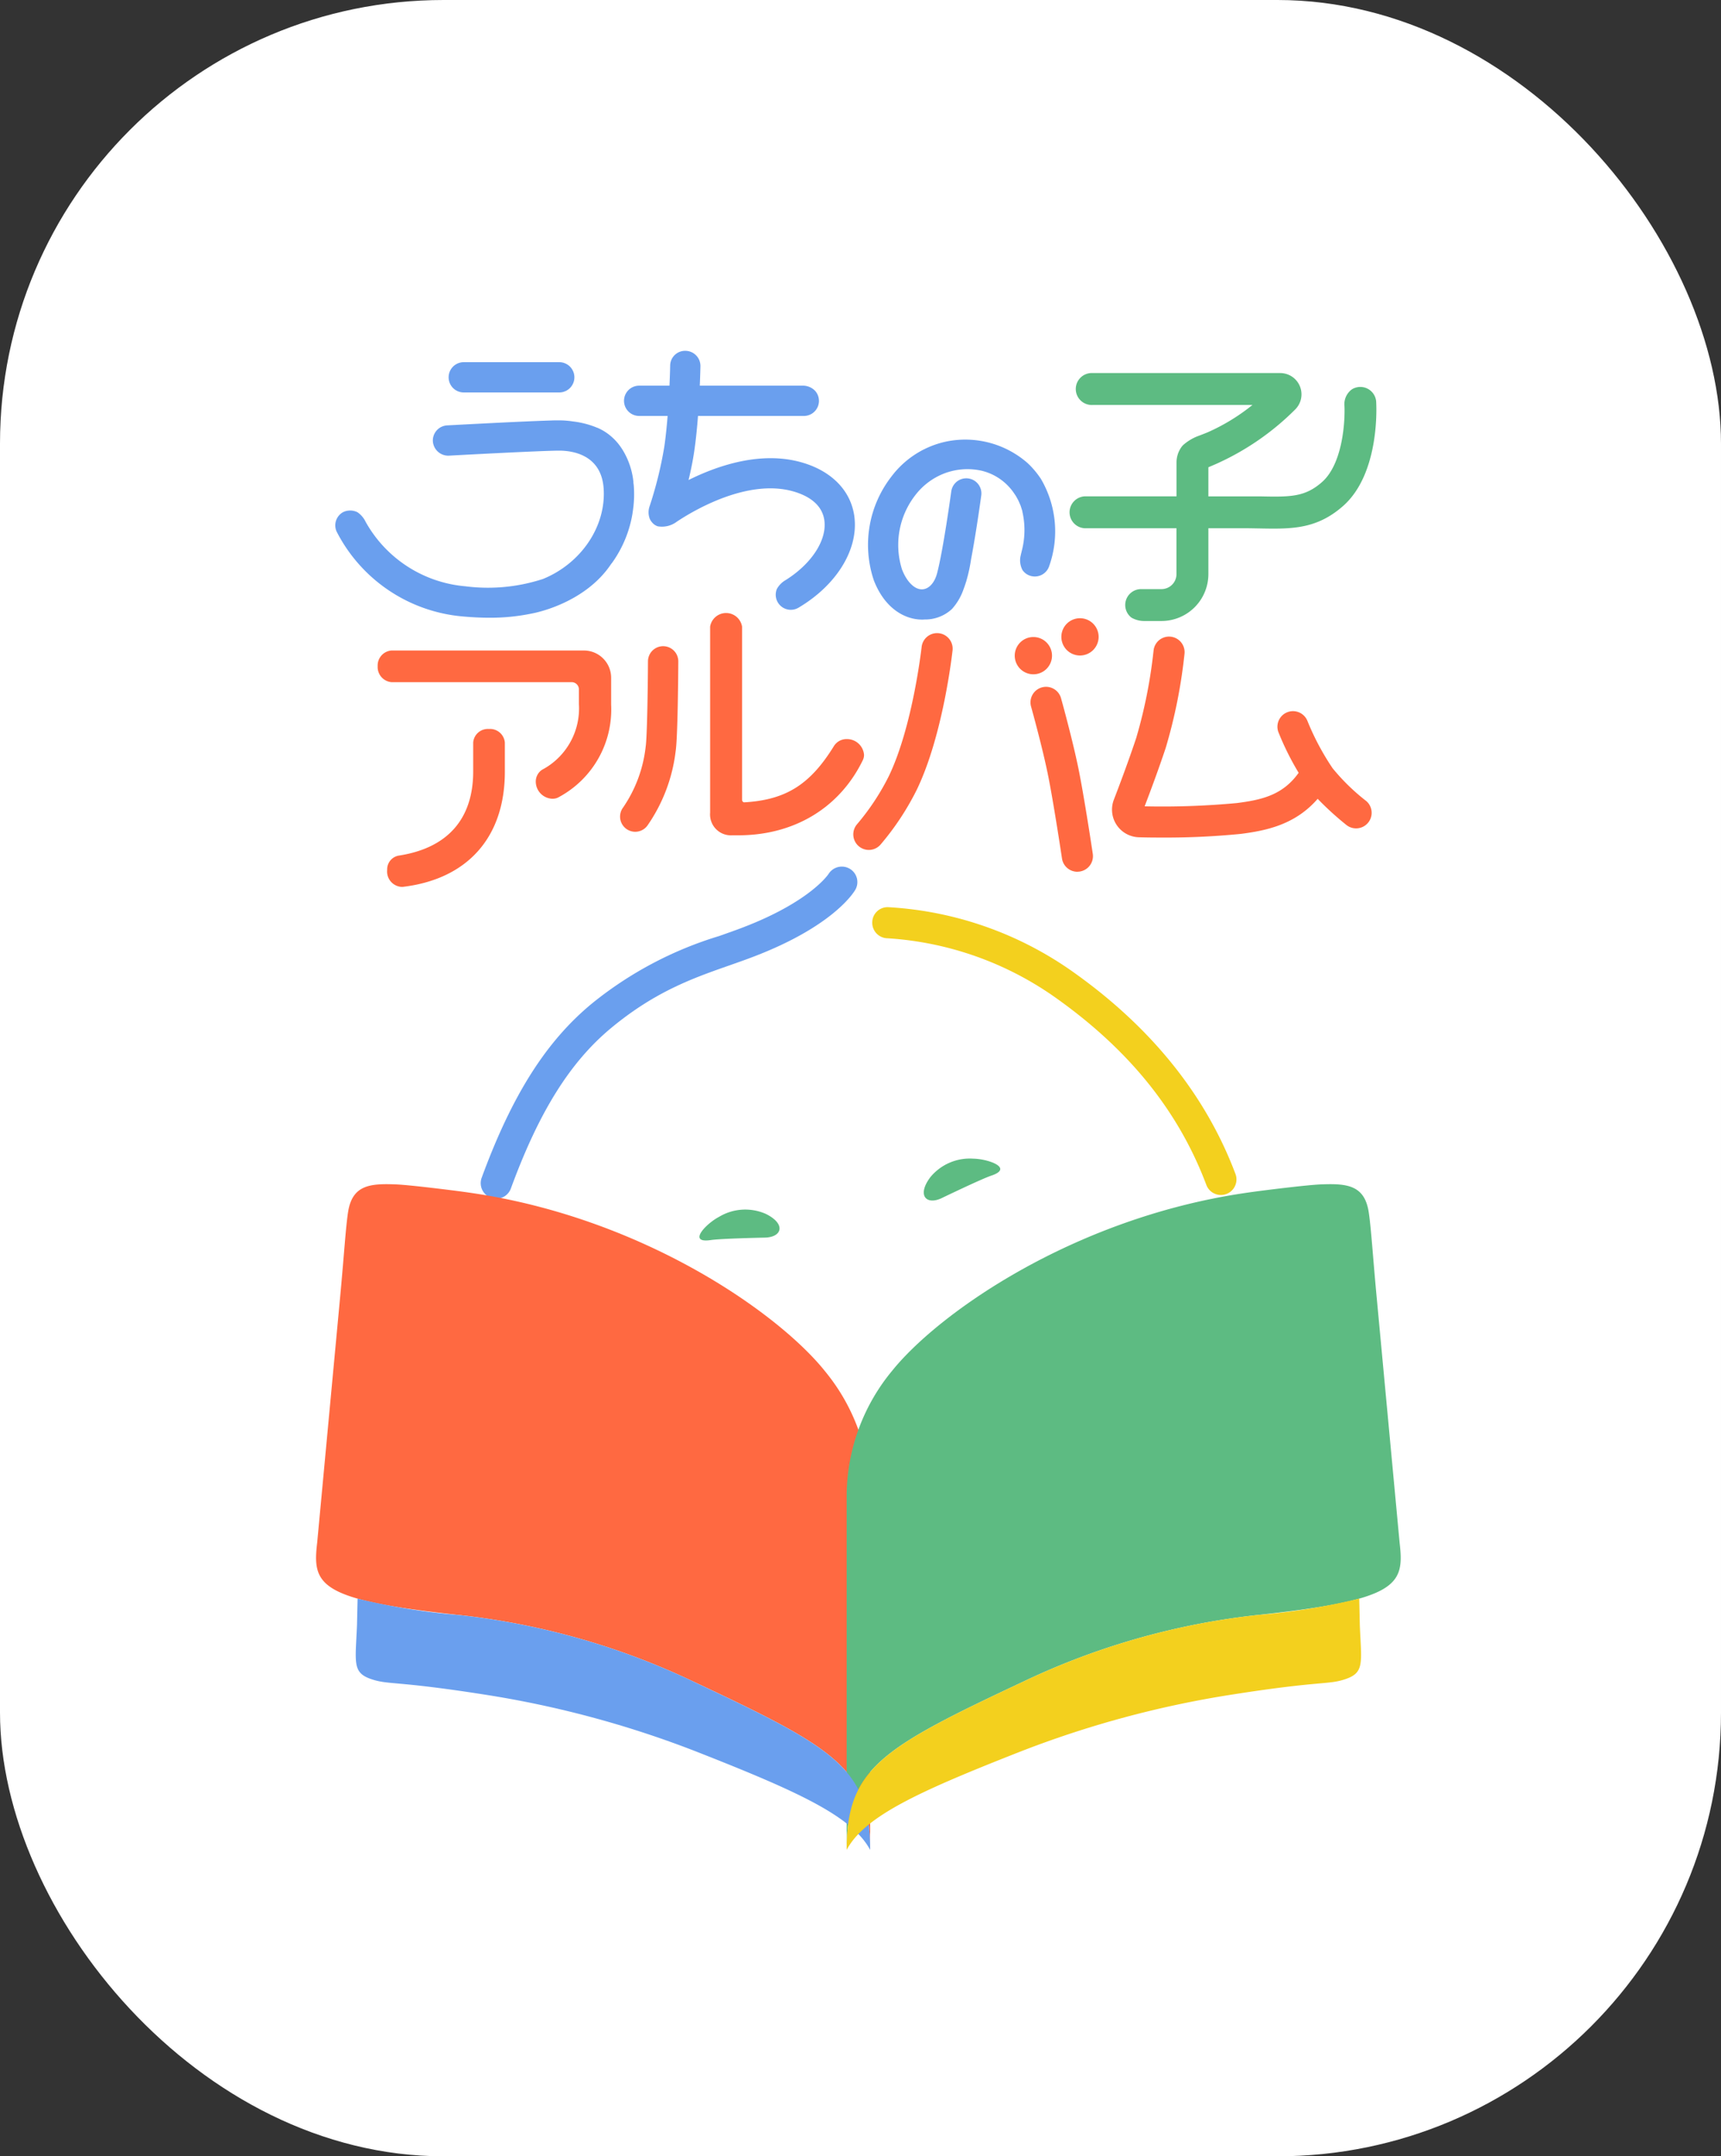
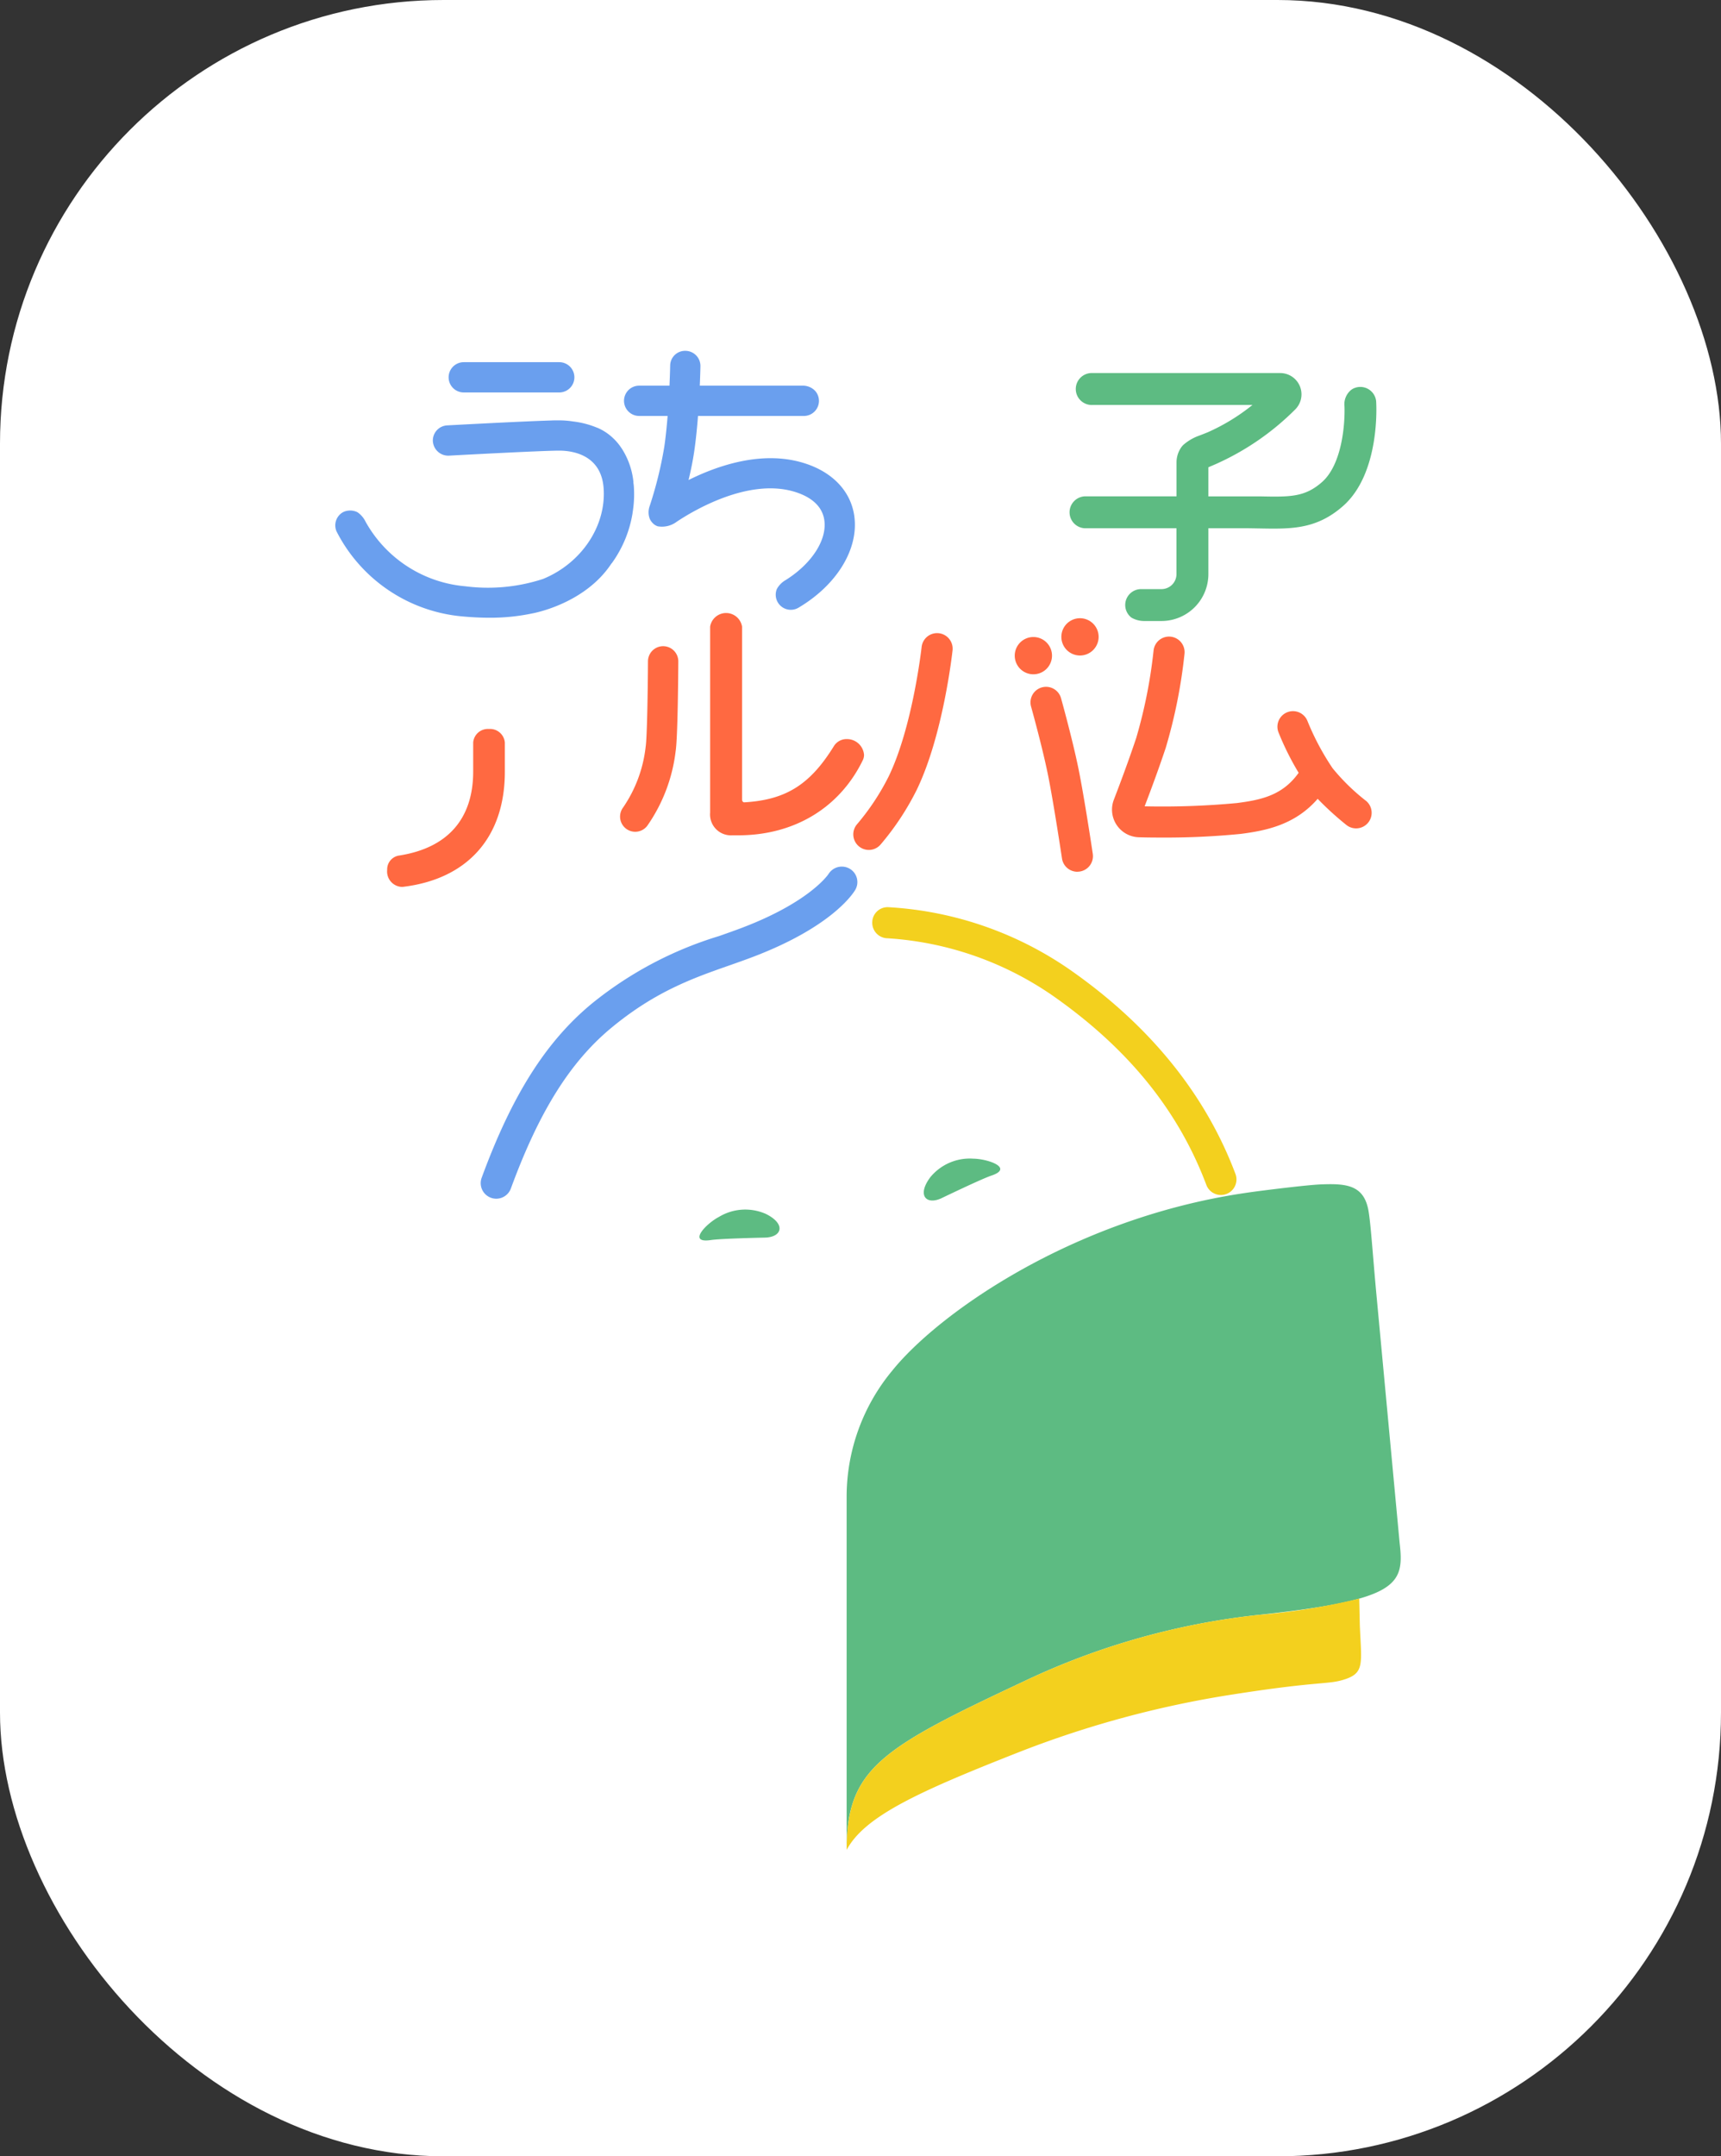
<svg xmlns="http://www.w3.org/2000/svg" width="194" height="243" viewBox="0 0 194 243">
  <rect x="0" y="0" width="194" height="243" fill="#333333" stroke="none" />
  <g id="グループ_15056" data-name="グループ 15056" transform="translate(-293 -176)">
    <rect id="長方形_11146" data-name="長方形 11146" width="194" height="243" rx="50" transform="translate(293 176)" fill="#fff" />
    <g id="グループ_14964" data-name="グループ 14964" transform="translate(328.628 215.536)">
      <g id="logo-uchinoko-album" transform="translate(0)">
        <g id="グループ_14369" data-name="グループ 14369">
          <path id="パス_12557" data-name="パス 12557" d="M30.365,4.944H19.6a1.706,1.706,0,1,1,0-3.412H30.365a1.706,1.706,0,1,1,0,3.412" transform="translate(-2.951 -0.253)" fill="#6a9fee" />
          <path id="パス_12558" data-name="パス 12558" d="M68.685,18.7c-.381-2.931-2.557-5.167-5.972-6.136-4.594-1.3-9.461.37-12.725,1.995.251-1.035.486-2.166.647-3.276.183-1.255.318-2.634.419-3.943h11.93a1.7,1.7,0,0,0,1.288-2.814,1.9,1.9,0,0,0-1.334-.6H51.256c.054-1.245.071-2.1.073-2.189A1.707,1.707,0,0,0,49.654,0a1.681,1.681,0,0,0-1.737,1.675c0,.021-.018.931-.078,2.251H44.421a1.706,1.706,0,0,0,0,3.413h3.208c-.093,1.166-.213,2.367-.371,3.452a44.393,44.393,0,0,1-1.633,6.646h0v0l-.043.129a2.053,2.053,0,0,0,.04,1.378c.012.025.025.05.038.075a1.378,1.378,0,0,0,.144.226,1.72,1.72,0,0,0,.351.35,1.644,1.644,0,0,0,.35.178,2.767,2.767,0,0,0,2.123-.492l.063-.042.038-.027,0,0c1.813-1.2,7.9-4.834,13.053-3.374,1.465.416,3.263,1.324,3.519,3.293.282,2.168-1.378,4.759-4.165,6.576l-.057.036c-.085.055-.144.09-.231.144a2.605,2.605,0,0,0-.9.944c0,.009-.007.019-.011.029a1.223,1.223,0,0,0-.077.24,1.7,1.7,0,0,0,2.53,1.843c4.3-2.547,6.77-6.572,6.291-10.253" transform="translate(-8 0)" fill="#6a9fee" />
          <path id="パス_12559" data-name="パス 12559" d="M139.47,6.247a1.794,1.794,0,0,0-2.253-1.623l-.042.013a1.753,1.753,0,0,0-.268.1c-.031.015-.063.033-.094.051s-.084.051-.124.078a2.069,2.069,0,0,0-.795,1.864V6.727c.073,1.919-.245,6.547-2.538,8.563-1.958,1.723-3.646,1.672-7.009,1.607h-.231c-.013,0-.025,0-.038,0h-5.525V13.618l.816-.352h0a29.762,29.762,0,0,0,9-6.193A2.4,2.4,0,0,0,128.648,3H107.5a1.8,1.8,0,1,0,0,3.595h18.02a22.539,22.539,0,0,1-5.028,3.073l-.247.1c-.146.06-.292.118-.44.174-.174.067-.332.128-.4.151a5.445,5.445,0,0,0-1.717,1.04l-.034.039c-.043.045-.08.094-.119.142a2.949,2.949,0,0,0-.235.378l-.006.011a2.977,2.977,0,0,0-.332,1.369v3.822H106.8a1.8,1.8,0,1,0,0,3.595h10.157v5.168a1.692,1.692,0,0,1-1.69,1.69h-2.291a1.792,1.792,0,0,0-1.093,3.216,2.883,2.883,0,0,0,1.385.379h2a5.291,5.291,0,0,0,5.285-5.285V20.486h3.7c.721,0,1.392.013,2.023.024.556.011,1.093.021,1.617.021,2.866,0,5.293-.306,7.835-2.542,4.2-3.693,3.761-11.415,3.74-11.742" transform="translate(-19.966 -0.495)" fill="#5dbb82" />
-           <path id="パス_12560" data-name="パス 12560" d="M95.885,16.328c-.074-.112-.154-.226-.238-.342l0,0a9.621,9.621,0,0,0-.656-.8c-.057-.063-.114-.126-.172-.187-.128-.134-.266-.266-.41-.4a10.653,10.653,0,0,0-8.865-2.453,10.44,10.44,0,0,0-6.471,4.021,12.537,12.537,0,0,0-1.965,11.674c1.267,3.27,3.593,4.422,5.434,4.422.078,0,.155,0,.231-.006.014,0,.028-.005.041-.006a4.413,4.413,0,0,0,3.1-1.182,6.451,6.451,0,0,0,1.3-2.211c.01-.023.017-.048.026-.071q.132-.352.24-.7c.013-.046.033-.086.045-.132.006-.022.012-.048.018-.071a18.127,18.127,0,0,0,.521-2.391c.59-3.093,1.129-7.04,1.158-7.256a1.706,1.706,0,0,0-3.38-.459c-.01.066-.917,6.7-1.612,9.29-.286,1.062-.917,1.746-1.647,1.785-.851.048-1.748-.813-2.3-2.242a9.147,9.147,0,0,1,1.5-8.371,7.546,7.546,0,0,1,2.641-2.174h0a7.319,7.319,0,0,1,4.852-.574A6.149,6.149,0,0,1,93,18.157c.015.021.032.039.046.061.094.141.174.294.256.444.02.038.045.075.064.113.065.129.121.265.178.4.048.111.1.221.137.33.02.057.035.117.053.175.043.135.092.273.122.4l-.012-.012a9.288,9.288,0,0,1-.047,4.4l-.1.406,0,.015-.016.072a2.338,2.338,0,0,0,.192,1.736l0,0a1.432,1.432,0,0,0,.1.124,1.657,1.657,0,0,0,.183.185l.01.009a1.706,1.706,0,0,0,2.721-.819,11.689,11.689,0,0,0-.995-9.872" transform="translate(-14.232 -1.976)" fill="#6a9fee" />
          <path id="パス_12561" data-name="パス 12561" d="M36.242,16.728c-.01-.125-.032-.239-.046-.361l.011-.01a8.558,8.558,0,0,0-1.151-3.528h.005c-.015-.025-.032-.044-.046-.069-.088-.142-.176-.276-.264-.4a6.15,6.15,0,0,0-.836-.969l-.084-.078a5.993,5.993,0,0,0-1.7-1.1v.007A10.146,10.146,0,0,0,29.4,9.507a10.328,10.328,0,0,0-1.554-.123l-.33,0c-.371,0-.6.014-.6.014-3.231.093-11.327.531-11.71.552a1.707,1.707,0,0,0-1.611,1.8,1.771,1.771,0,0,0,.04.26,1.736,1.736,0,0,0,1.805,1.349c.762-.042,10.448-.563,12.4-.563,1.405,0,4.706.409,5,4.193.328,4.267-2.478,8.488-6.824,10.266a20,20,0,0,1-8.786.824A14.266,14.266,0,0,1,6.019,20.824h0l0,0h0A2.765,2.765,0,0,0,5.1,19.739a1.88,1.88,0,0,0-.934-.194l.008.005a1.69,1.69,0,0,0-.714.185,1.7,1.7,0,0,0-.714,2.182,17.672,17.672,0,0,0,14.157,9.559c1.091.1,2.105.15,3.046.15a22.864,22.864,0,0,0,4.8-.475l0,0s5.941-1,8.993-5.659l0,.023A13.242,13.242,0,0,0,36.112,19.8l-.007.006a12.561,12.561,0,0,0,.137-3.083" transform="translate(-0.428 -1.548)" fill="#6a9fee" />
-           <path id="パス_12562" data-name="パス 12562" d="M28,58.116a1.94,1.94,0,0,1-1.86-1.92,1.59,1.59,0,0,1,.7-1.342,7.816,7.816,0,0,0,4.161-7.418V45.791a.815.815,0,0,0-.815-.814H9.874a1.71,1.71,0,0,1-1.557-1.8,1.692,1.692,0,0,1,1.557-1.768H31.568a3.07,3.07,0,0,1,3.066,3.066V47.5a11.2,11.2,0,0,1-5.84,10.4,1.4,1.4,0,0,1-.792.214" transform="translate(-1.372 -7.638)" fill="#ff6941" />
          <path id="パス_12563" data-name="パス 12563" d="M11.192,70.057A1.738,1.738,0,0,1,9.6,68.138a1.575,1.575,0,0,1,1.355-1.614c5.459-.852,8.341-4.127,8.341-9.472V53.79a1.659,1.659,0,0,1,1.769-1.527,1.677,1.677,0,0,1,1.8,1.527v3.293c0,7.373-4.195,12.1-11.507,12.973l-.014,0Z" transform="translate(-1.584 -9.648)" fill="#ff6941" />
          <path id="パス_12564" data-name="パス 12564" d="M57,61.333a2.352,2.352,0,0,1-2.463-2.554V37.815a1.823,1.823,0,0,1,3.6,0V57.3c0,.183.107.316.256.316,4.667-.276,7.4-1.984,10.073-6.3a1.678,1.678,0,0,1,1.5-.828,1.927,1.927,0,0,1,1.92,1.769,1.362,1.362,0,0,1-.133.6c-2.619,5.386-7.74,8.475-14.051,8.475Z" transform="translate(-10.116 -6.734)" fill="#ff6941" />
          <path id="パス_12565" data-name="パス 12565" d="M43.685,61.755a1.71,1.71,0,0,1-1.364-2.738,15.027,15.027,0,0,0,2.541-6.843c.159-1.015.244-6.317.261-9.632a1.709,1.709,0,1,1,3.419.018c-.008,1.422-.061,8.6-.3,10.113a18.471,18.471,0,0,1-3.193,8.4,1.7,1.7,0,0,1-1.366.681" transform="translate(-7.708 -7.556)" fill="#ff6941" />
          <path id="パス_12566" data-name="パス 12566" d="M76,63.485a1.754,1.754,0,0,1-1.34-2.883,26.885,26.885,0,0,0,3.584-5.414c2.706-5.6,3.7-14.506,3.71-14.6a1.754,1.754,0,0,1,3.487.379c-.043.388-1.067,9.594-4.04,15.743a30.35,30.35,0,0,1-4.059,6.146A1.747,1.747,0,0,1,76,63.485" transform="translate(-13.689 -7.239)" fill="#ff6941" />
          <path id="パス_12567" data-name="パス 12567" d="M103.939,67.3a1.754,1.754,0,0,1-1.732-1.495c-.009-.063-.953-6.359-1.6-9.522s-1.873-7.551-1.886-7.6a1.753,1.753,0,1,1,3.378-.942c.052.185,1.269,4.56,1.942,7.83s1.6,9.45,1.637,9.711a1.755,1.755,0,0,1-1.476,1.994,1.729,1.729,0,0,1-.261.019" transform="translate(-18.122 -8.595)" fill="#ff6941" />
          <path id="パス_12568" data-name="パス 12568" d="M100.631,41.577a2.1,2.1,0,1,1-2.1-2.1,2.1,2.1,0,0,1,2.1,2.1" transform="translate(-17.672 -7.225)" fill="#ff6941" />
          <path id="パス_12569" data-name="パス 12569" d="M107.065,38.187a2.1,2.1,0,1,1-2.1-2.1,2.1,2.1,0,0,1,2.1,2.1" transform="translate(-18.851 -5.953)" fill="#ff6941" />
          <path id="パス_12570" data-name="パス 12570" d="M139.223,58.017a23.4,23.4,0,0,1-3.739-3.653,28.922,28.922,0,0,1-2.835-5.324,1.754,1.754,0,0,0-3.283,1.235,31.406,31.406,0,0,0,2.288,4.6c-1.807,2.547-4.231,3.058-6.966,3.41a90.432,90.432,0,0,1-10.394.367c.68-1.777,1.587-4.218,2.377-6.589a58.5,58.5,0,0,0,2.117-10.605A1.753,1.753,0,1,0,115.3,41.1a55.99,55.99,0,0,1-1.956,9.851c-.849,2.546-1.838,5.185-2.519,6.95a3.116,3.116,0,0,0,2.8,4.238c.661.022,1.48.033,2.383.033a86.455,86.455,0,0,0,9.126-.412c2.9-.373,6.136-1.04,8.665-3.953a34.36,34.36,0,0,0,3.239,2.95,1.753,1.753,0,0,0,2.183-2.745" transform="translate(-20.892 -7.322)" fill="#ff6941" />
          <path id="パス_12571" data-name="パス 12571" d="M60.342,121.6s-4.938.1-6.082.274c-2.7.408-.57-1.84.915-2.616a5.744,5.744,0,0,1,5.272-.33c2.3,1.136,1.832,2.627-.105,2.672" transform="translate(-9.746 -21.666)" fill="#5dbb82" />
          <path id="パス_12572" data-name="パス 12572" d="M85.981,115.872s4.449-2.144,5.552-2.516c2.6-.858-.322-1.9-2-1.921a5.757,5.757,0,0,0-4.85,2.091c-1.542,2.062-.449,3.182,1.3,2.347" transform="translate(-15.442 -20.397)" fill="#5dbb82" />
          <path id="パス_12573" data-name="パス 12573" d="M23.98,108.959a1.755,1.755,0,0,1-1.647-2.358C25.757,97.279,29.6,91.215,34.79,86.94a42.166,42.166,0,0,1,14.3-7.578c.915-.321,1.811-.636,2.692-.973,7.61-2.915,9.64-6,9.659-6.035a1.766,1.766,0,0,1,2.4-.569,1.74,1.74,0,0,1,.606,2.371c-.243.414-2.629,4.143-11.414,7.507-.911.349-1.837.675-2.784,1.008-4.078,1.43-8.294,2.911-13.231,6.976-4.684,3.856-8.2,9.458-11.393,18.162a1.756,1.756,0,0,1-1.647,1.15" transform="translate(-3.666 -13.409)" fill="#6a9fee" />
          <path id="パス_12574" data-name="パス 12574" d="M117.553,109.519a1.754,1.754,0,0,1-1.641-1.136c-3.129-8.308-8.69-15.212-17-21.105A36.749,36.749,0,0,0,79.99,80.589a1.753,1.753,0,0,1-1.741-1.765,1.734,1.734,0,0,1,1.765-1.742,39.878,39.878,0,0,1,20.926,7.335c8.776,6.225,14.918,13.871,18.254,22.73a1.754,1.754,0,0,1-1.641,2.372" transform="translate(-15.554 -14.387)" fill="#f3d01e" />
-           <path id="パス_12575" data-name="パス 12575" d="M57.4,137.939c-5.12-6.44-20.245-17.176-39.632-20.088-.662-.1-1.294-.188-1.9-.265,0,0-5.192-.673-6.893-.738-2.858-.109-4.869.052-5.357,3.066-.266,1.645-.468,4.961-.893,9.507l-2.6,27.814c-.567,4.785.2,6.435,15.956,8.135a82.089,82.089,0,0,1,26.467,7.512c15.922,7.482,19.912,9.765,19.912,18.959V151.907A22.256,22.256,0,0,0,57.4,137.939" transform="translate(0 -22.912)" fill="#ff6941" />
          <path id="パス_12576" data-name="パス 12576" d="M79.853,137.939c5.12-6.44,20.245-17.176,39.632-20.088.662-.1,1.294-.188,1.9-.265,0,0,5.192-.673,6.893-.738,2.858-.109,4.869.052,5.357,3.066.266,1.645.468,4.961.893,9.507l2.6,27.814c.567,4.785-.2,6.435-15.956,8.135a82.089,82.089,0,0,0-26.467,7.512c-15.922,7.482-19.912,9.765-19.912,18.959V151.907a22.256,22.256,0,0,1,5.058-13.969" transform="translate(-14.984 -22.912)" fill="#5dbb82" />
-           <path id="パス_12577" data-name="パス 12577" d="M43.431,182.107A82.078,82.078,0,0,0,16.964,174.6a74.393,74.393,0,0,1-11.4-1.841l-.067,2.98c-.179,4.379-.58,5.423,1.835,6.161,1.82.557,2.777.139,12.49,1.66a113.985,113.985,0,0,1,23.928,6.433c11.5,4.517,17.551,7.281,19.593,11.078,0-9.195-3.989-11.477-19.911-18.959" transform="translate(-0.883 -32.137)" fill="#6a9fee" />
          <path id="パス_12578" data-name="パス 12578" d="M132.575,172.754a74.337,74.337,0,0,1-11.4,1.841,82.085,82.085,0,0,0-26.467,7.512c-15.922,7.482-19.912,9.764-19.912,18.959,2.043-3.8,8.093-6.561,19.594-11.078a113.971,113.971,0,0,1,23.928-6.433c9.713-1.522,10.67-1.1,12.49-1.66,2.414-.738,2.013-1.782,1.834-6.161Z" transform="translate(-14.984 -32.137)" fill="#f3d01e" />
        </g>
        <rect id="長方形_10842" data-name="長方形 10842" width="122.143" height="168.398" transform="translate(0.6 0.191)" fill="none" />
      </g>
    </g>
  </g>
</svg>